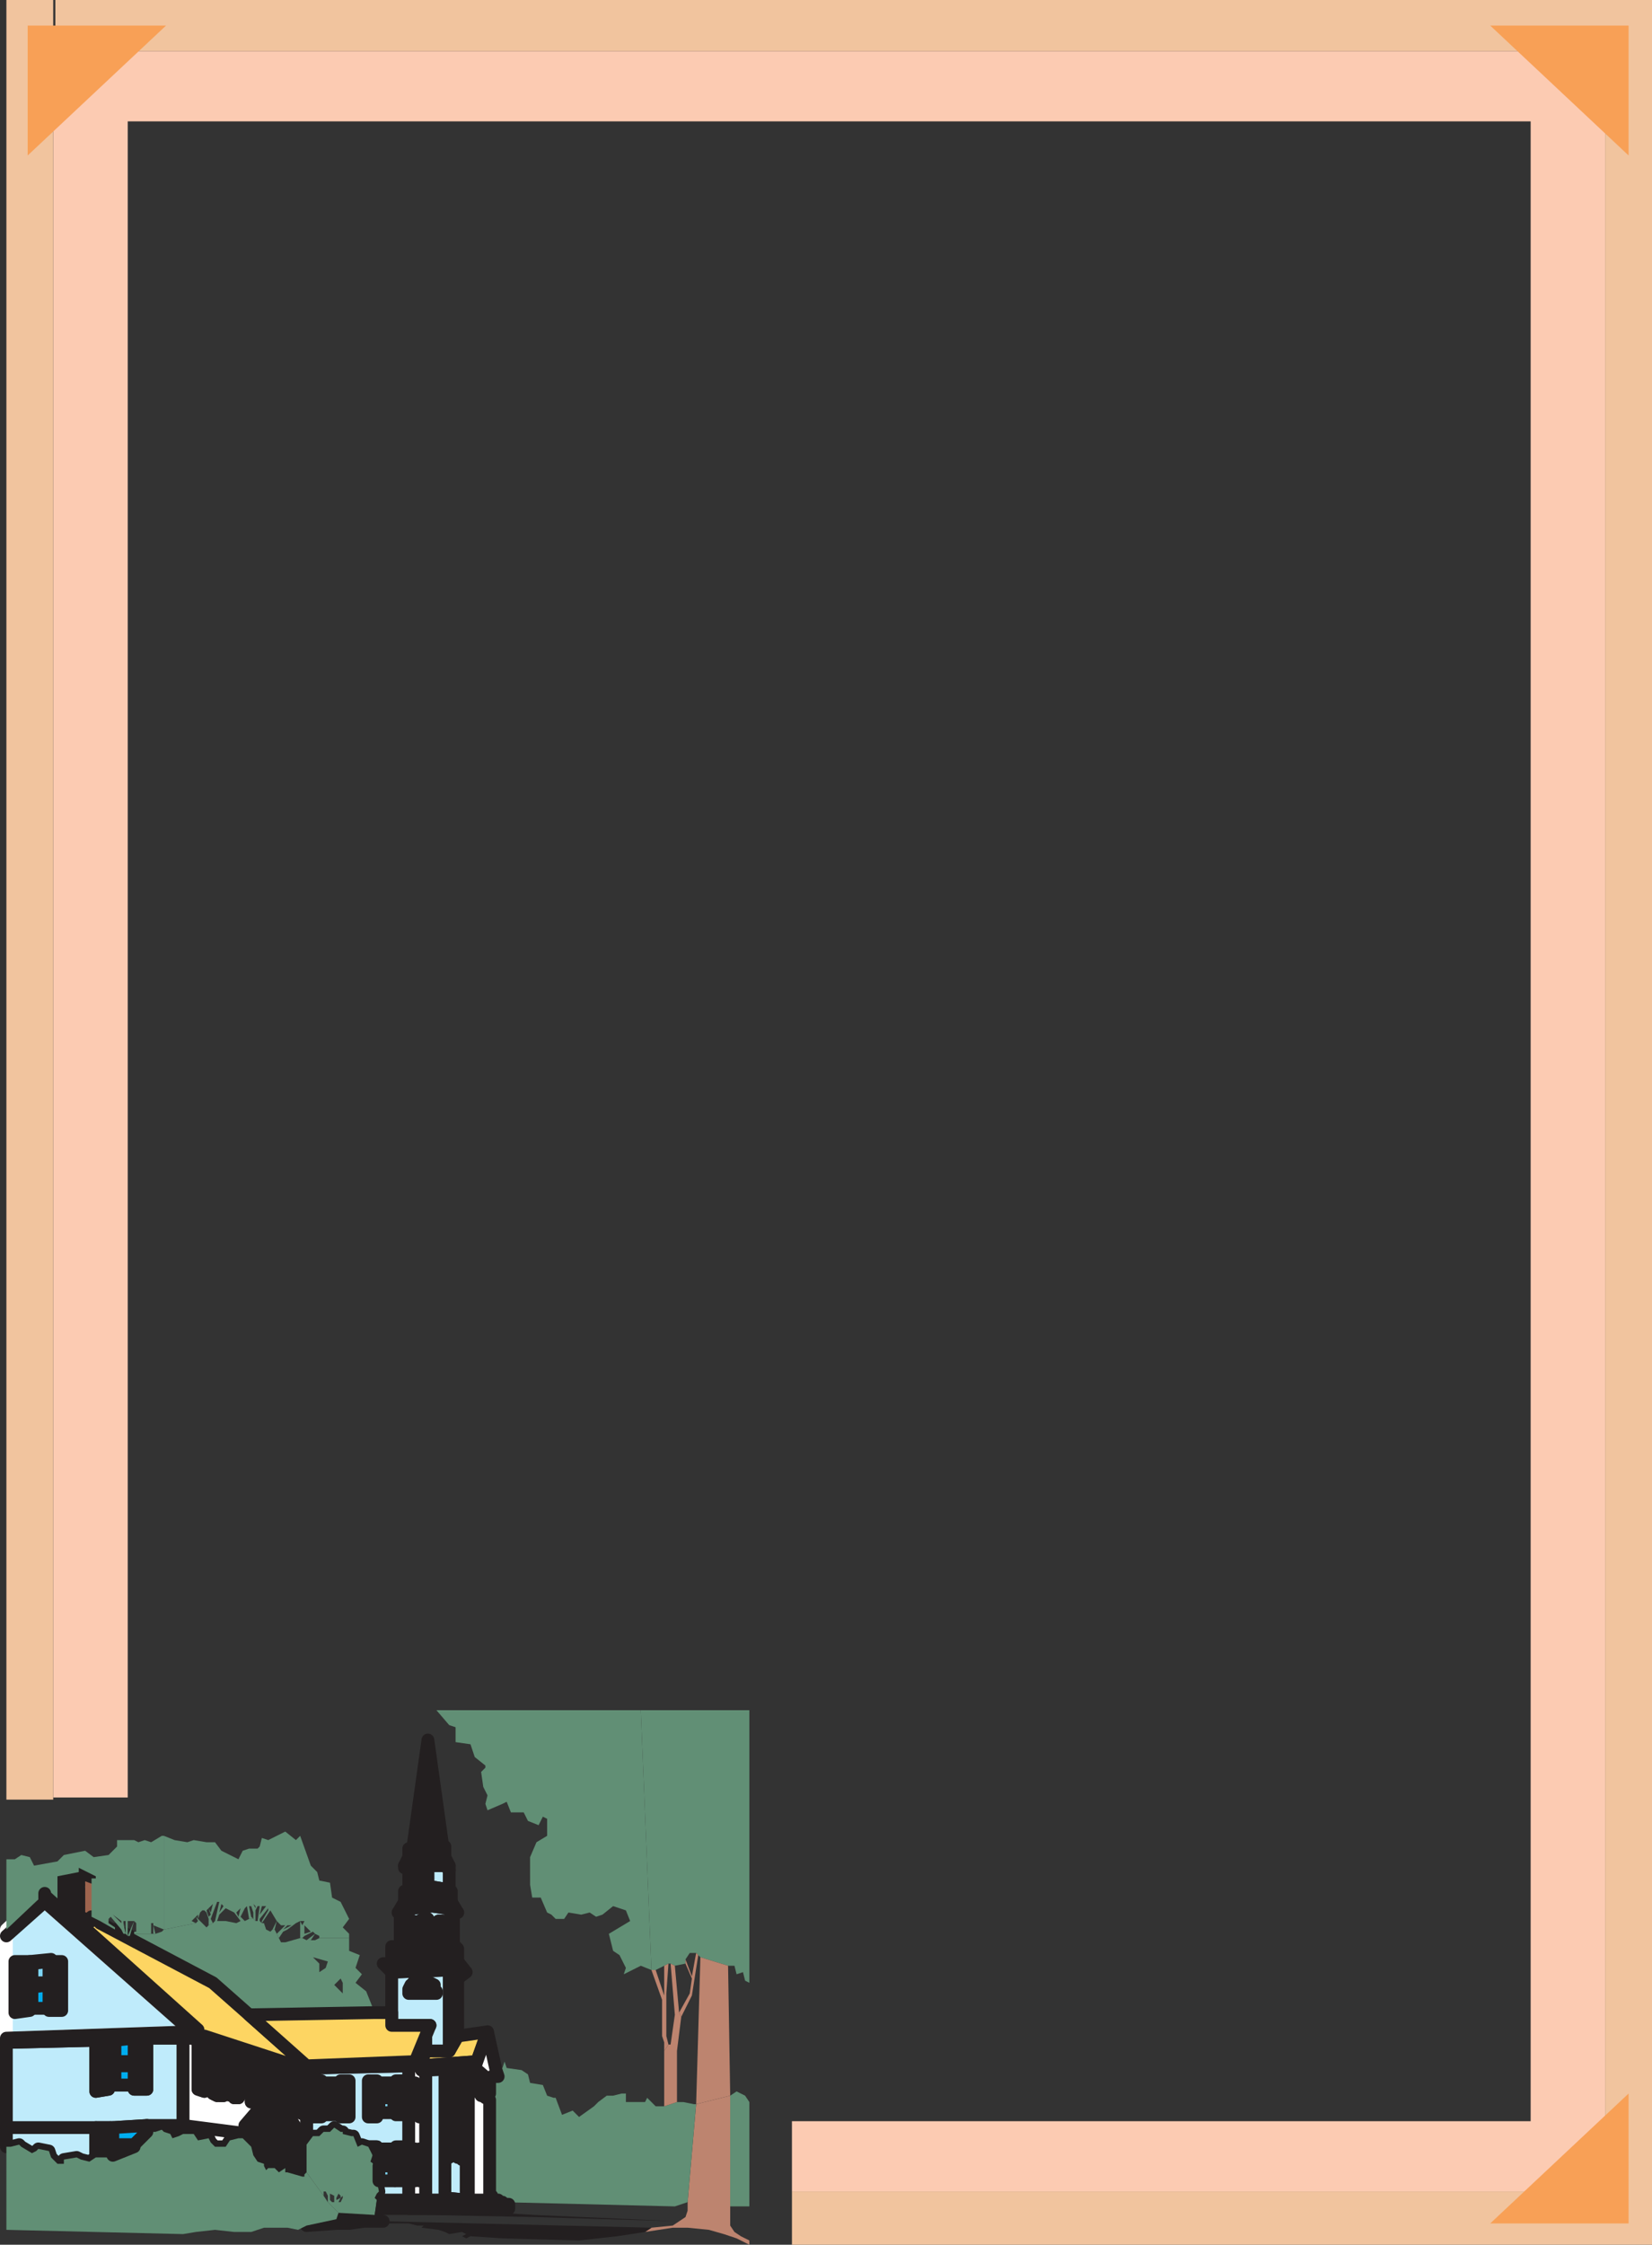
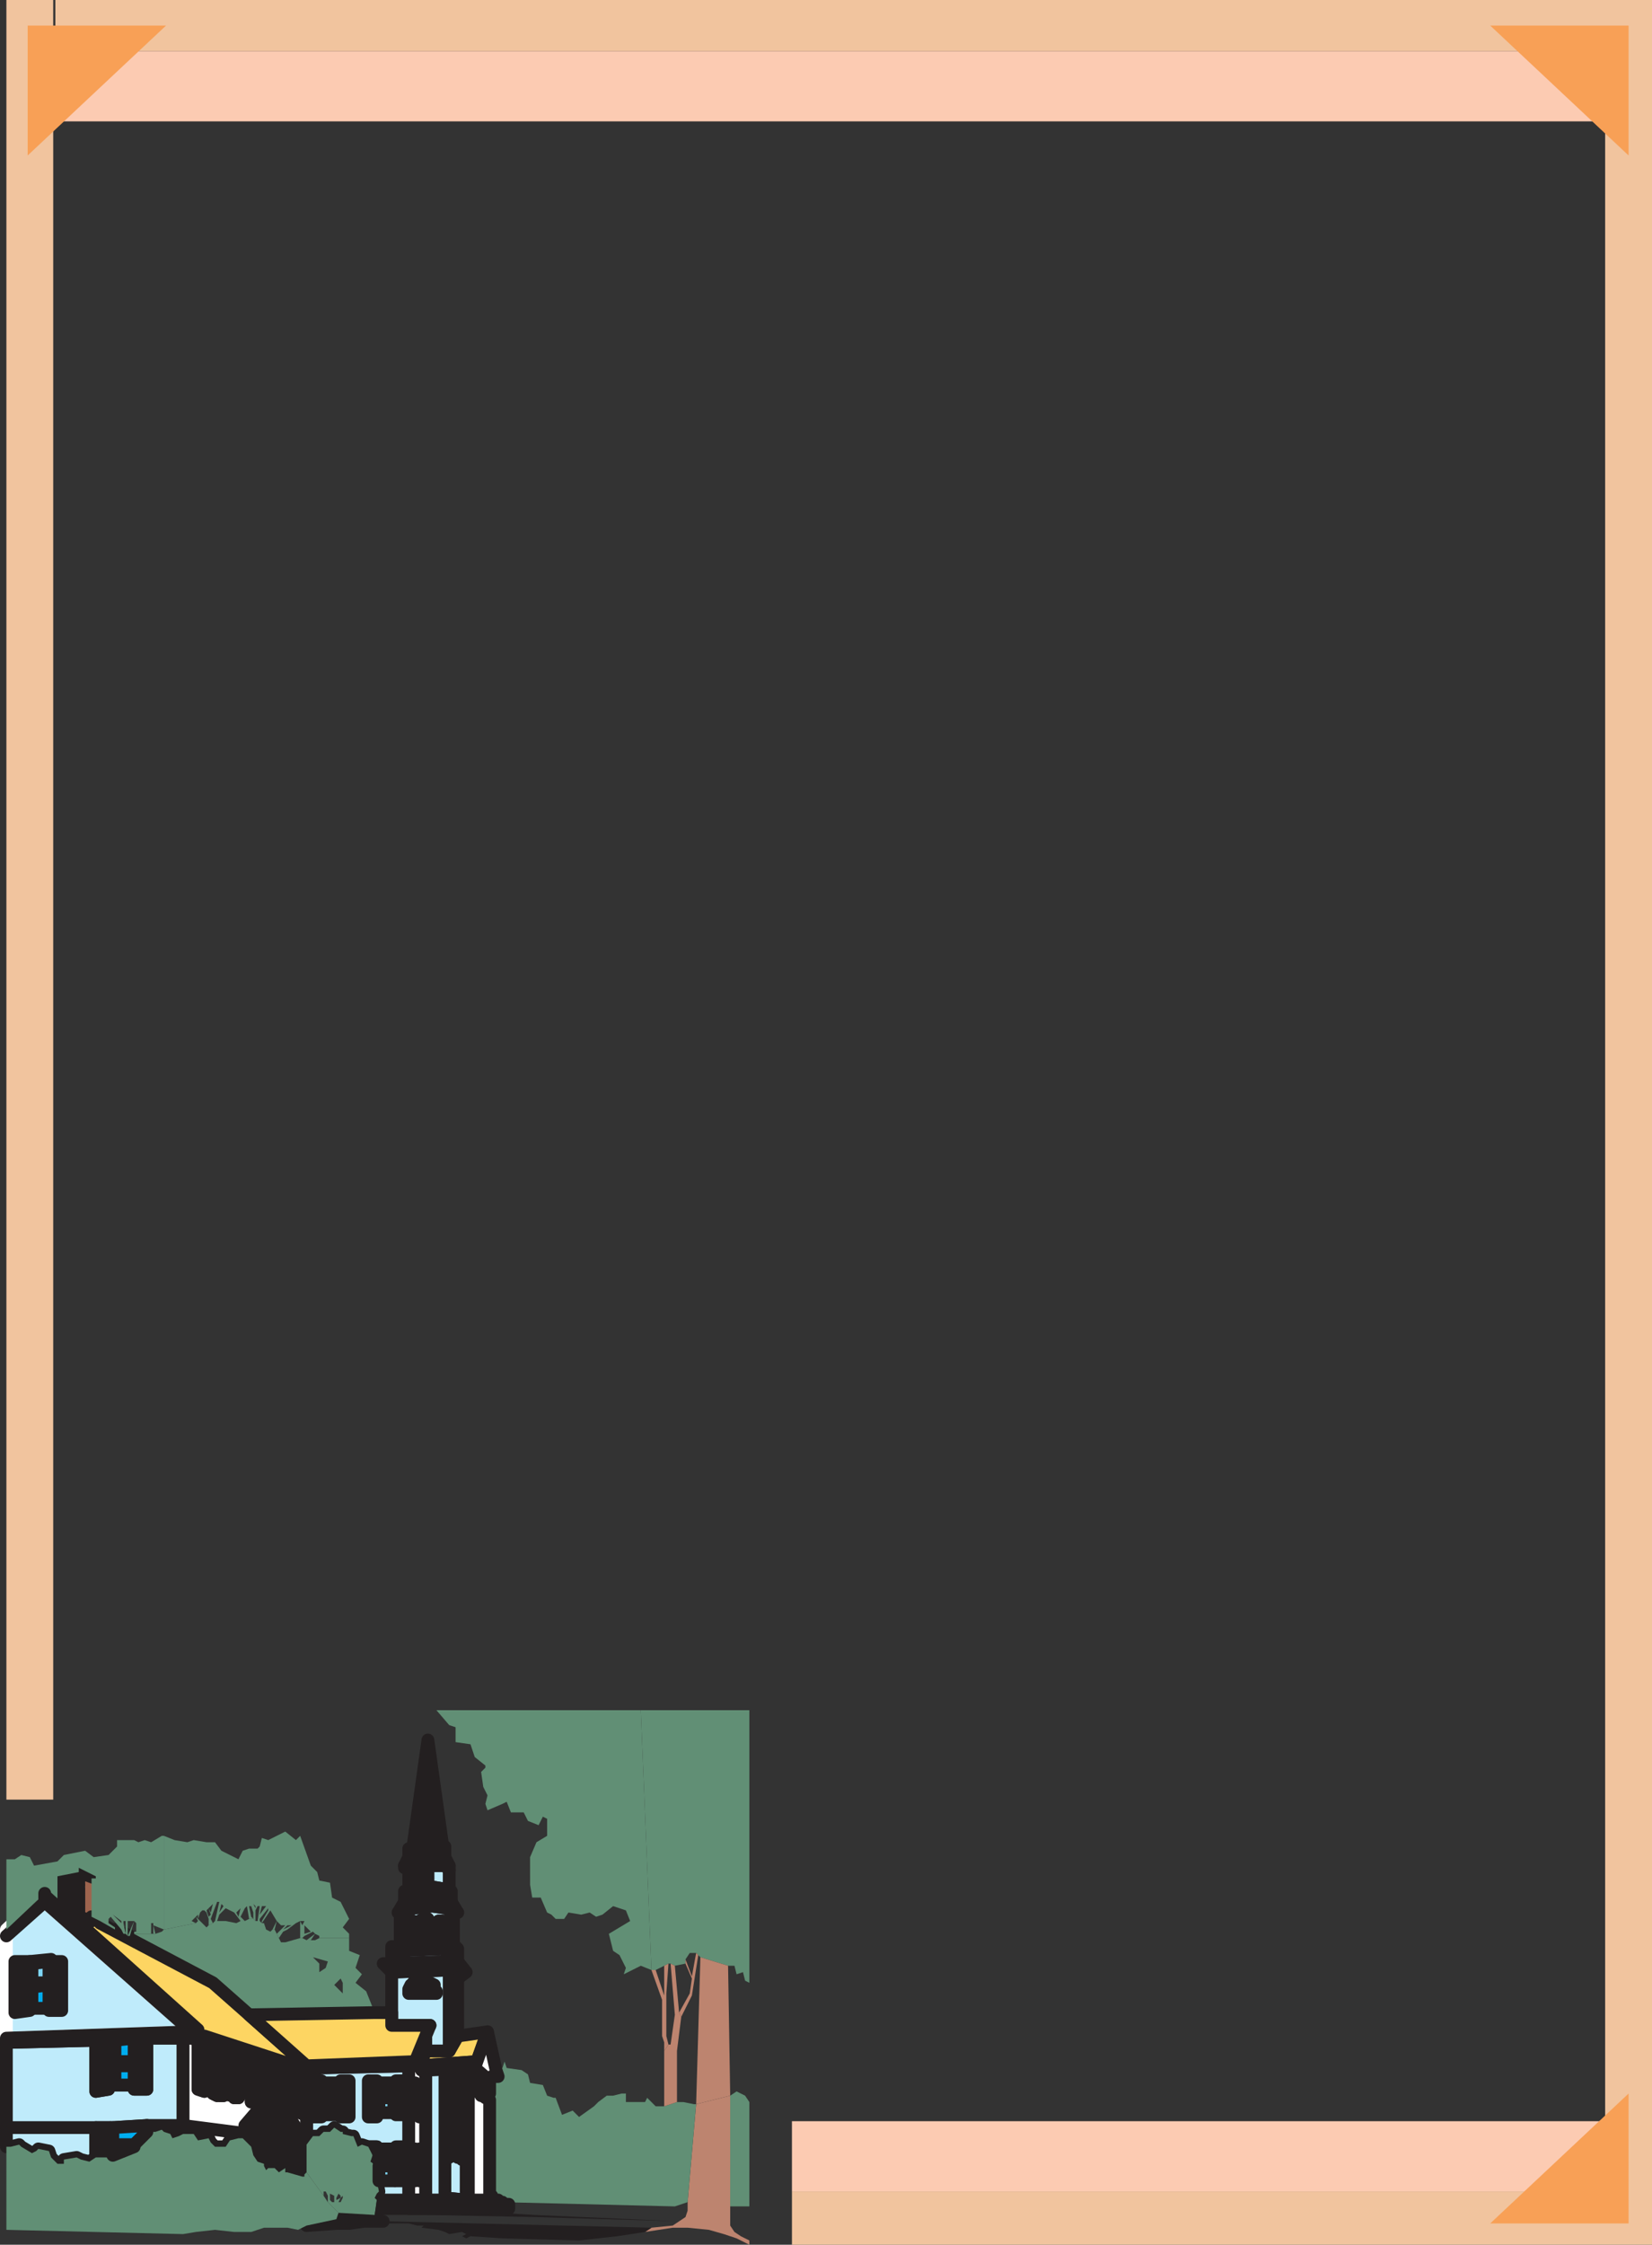
<svg xmlns="http://www.w3.org/2000/svg" width="582" height="790.5">
  <rect width="100%" height="100%" fill="#333333" stroke="none" />
  <path fill="#fccbb2" fill-rule="evenodd" d="M18.75 18H565.5v24.75H18.75V18M279 747h286.5v24.75H279V747" />
-   <path fill="#fccbb2" fill-rule="evenodd" d="M18.75 18H45v615H18.75V18m520.5 0h26.25v753.75h-26.25V18" />
  <path fill="#231f20" fill-rule="evenodd" stroke="#231f20" stroke-linecap="round" stroke-linejoin="round" stroke-miterlimit="10" stroke-width="4.5" d="m142.5 657 1.5-3h2.25l6-.75 4.5.75 1.5 3-1.5-1.5-4.5-.75-6 .75-3.75 1.5" />
  <path fill="#bfebfb" fill-rule="evenodd" stroke="#231f20" stroke-linecap="round" stroke-linejoin="round" stroke-miterlimit="10" stroke-width="4.5" d="M156.75 654v-3.75H145.5l-1.5.75v3h2.25l6-.75 4.5.75" />
  <path fill="#231f20" fill-rule="evenodd" d="M156 650.25h-10.5l5.25-37.5zm0 0" />
  <path fill="none" stroke="#231f20" stroke-linecap="round" stroke-linejoin="round" stroke-miterlimit="10" stroke-width="4.5" d="M156 650.25h-10.5l5.25-37.5 5.25 37.5" />
  <path fill="#bfebfb" fill-rule="evenodd" stroke="#231f20" stroke-linecap="round" stroke-linejoin="round" stroke-miterlimit="10" stroke-width="4.5" d="M148.5 664.5 144 666v-7.5l2.25-1.5h10.5l1.5 1.5v7.5l-1.5-.75-4.5-.75h-1.5v-6H150v-.75l-.75.75h-.75v6" />
  <path fill="#fff" fill-rule="evenodd" stroke="#231f20" stroke-linecap="round" stroke-linejoin="round" stroke-miterlimit="10" stroke-width="4.5" d="m144 666 4.5-1.5h3.75l4.5.75 1.5.75h.75v3.75l-2.25-1.5-4.5-.75-6 .75-3.75 1.5V666h1.5" />
  <path fill="#231f20" fill-rule="evenodd" stroke="#231f20" stroke-linecap="round" stroke-linejoin="round" stroke-miterlimit="10" stroke-width="4.5" d="m142.5 669.75-2.25 3.75 5.25-2.25 6.75-.75 5.25.75 3.75 2.25-2.25-3.75-2.25-1.5-4.5-.75-6 .75-3.75 1.5" />
  <path fill="#fdd562" fill-rule="evenodd" stroke="#231f20" stroke-linecap="round" stroke-linejoin="round" stroke-miterlimit="10" stroke-width="4.5" d="m147.75 727.5 2.25-5.25h8.25l3-5.25 10.5-1.5L168 726l-20.25 1.5" />
  <path fill="#231f20" fill-rule="evenodd" stroke="#231f20" stroke-linecap="round" stroke-linejoin="round" stroke-miterlimit="10" stroke-width="4.5" d="m164.25 694.5-3 2.25-3-3 3-3 3 3.75" />
  <path fill="#fff" fill-rule="evenodd" stroke="#231f20" stroke-linecap="round" stroke-linejoin="round" stroke-miterlimit="10" stroke-width="4.5" d="M161.25 690.75v-4.5l-1.5-1.5V684l-.75-.75v7.5h2.25m-3 31.5v-28.5l3 3V717l-3 5.25" />
  <path fill="#bfebfb" fill-rule="evenodd" stroke="#231f20" stroke-linecap="round" stroke-linejoin="round" stroke-miterlimit="10" stroke-width="4.5" d="M144 685.5h-6v6l21-.75v-7.5l-1.5.75v.75h-3l-3.75.75H144" />
  <path fill="#bfebfb" fill-rule="evenodd" stroke="#231f20" stroke-linecap="round" stroke-linejoin="round" stroke-miterlimit="10" stroke-width="4.5" d="M145.5 685.5v-9H144v9h-3v-11.25l4.5-2.25 6.75-.75 5.25.75 2.25 2.25V684l-.75-.75-1.5.75v.75H156v-8.25h-1.5v8.25l-3.75.75v-9.75h-1.5l-1.5.75v9h-2.25" />
  <path fill="#fbbfac" fill-rule="evenodd" stroke="#9e644e" stroke-linecap="round" stroke-linejoin="round" stroke-miterlimit="10" stroke-width="4.5" d="m20.25 669.75 7.5 5.25 4.5 1.5v-15h1.5v-.75l-6-3v1.5l-7.5 1.5v9" />
  <path fill="none" stroke="#231f20" stroke-linecap="round" stroke-linejoin="round" stroke-miterlimit="10" stroke-width="4.5" d="M27.75 667.5h-7.5m7.5.75-7.5.75m7.5 0-7.5.75m7.5-3-7.5.75m7.5-1.5h-7.5m7.5-.75-7.5.75m7.5-.75h-7.5m7.5-1.5-7.5.75m7.5-.75h-7.5m7.5-1.5-7.5.75m7.5-1.5-7.5.75m7.5-1.5-7.5.75m7.5-.75h-7.5m7.5 9-6.75.75m6.75 0h-6m6 .75H22.5m5.25 0-4.5.75m4.5 0H24m3.75.75H25.5m2.25.75h-1.5" />
  <path fill="#231f20" fill-rule="evenodd" stroke="#231f20" stroke-linecap="round" stroke-linejoin="round" stroke-miterlimit="10" stroke-width="4.5" d="M111 729.75 72 717h-1.5l.75 1.5 5.25 1.5h.75l11.25 3.75 5.25 1.5 3.75.75 9.75 3.75h.75l2.25.75.75-.75" />
-   <path fill="none" stroke="#231f20" stroke-linecap="round" stroke-linejoin="round" stroke-miterlimit="10" stroke-width="4.5" d="M157.5 688.5v-2.25l-17.25.75v3l17.25-1.5M27.75 675v-15m6 1.5-6-2.25" />
+   <path fill="none" stroke="#231f20" stroke-linecap="round" stroke-linejoin="round" stroke-miterlimit="10" stroke-width="4.5" d="M157.5 688.5v-2.25l-17.25.75v3M27.75 675v-15m6 1.5-6-2.25" />
  <path fill="#bfebfb" fill-rule="evenodd" stroke="#231f20" stroke-linecap="round" stroke-linejoin="round" stroke-miterlimit="10" stroke-width="4.5" d="M2.25 756h1.5l3-.75.75.75 3.75 2.25 1.5-.75.75-.75 3.75.75.75 2.25 2.25 2.25h2.25v-1.5l4.5-.75 1.5.75 3 .75 2.25-1.5v-10.5H39v10.5l.75-.75v-3h7.5v-.75h-7.5v-6l12-.75v2.25h3L57 750l.75.75 2.25.75.75 1.5 2.25-.75 1.5-.75v-33.75H51.75v18h-4.5v-1.5H40.5v-6.75h6.75V726H40.5v-8.25l-2.25.75v17.25l-4.5.75v-18l-31.5.75V756" />
  <path fill="#bfebfb" fill-rule="evenodd" stroke="#fff" stroke-linecap="round" stroke-linejoin="round" stroke-miterlimit="10" stroke-width="4.5" d="M2.25 717.75V679.5l13.5-12.75v3L67.5 715.5l-65.25 2.25" />
  <path fill="none" stroke="#231f20" stroke-linecap="round" stroke-linejoin="round" stroke-miterlimit="10" stroke-width="4.5" d="M10.5 690.75 18 690v.75m-2.25-21-13.5 12M64.5 748.5H51.75m-18 .75H2.25m36.75 0h.75" />
  <path fill="#bfebfb" fill-rule="evenodd" stroke="#231f20" stroke-linecap="round" stroke-linejoin="round" stroke-miterlimit="10" stroke-width="4.5" d="m108 755.25 2.25-3h2.25l1.5-1.5h2.25l1.5-1.5 2.25 1.5h.75v.75l3 .75h.75L126 756l1.5-.75 2.25.75h3v6.75l.75.75v3l-.75 1.5.75 3.75-.75.75-.75 1.5.75.75H144V727.5l-33.75.75.75 1.5-.75.75-2.25-.75v25.5m42-39.75v6.75h8.25v-28.5l-20.25.75v18.75h13.5l-1.5 2.25" />
  <path fill="#fff" fill-rule="evenodd" stroke="#231f20" stroke-linecap="round" stroke-linejoin="round" stroke-miterlimit="10" stroke-width="4.5" d="m105.75 736.5-3-.75v.75l3 .75v-.75M150 729v45.75h-6V727.5h1.5l4.5-12v6.75l-2.25 5.25.75 1.5h1.5" />
  <path fill="none" stroke="#231f20" stroke-linecap="round" stroke-linejoin="round" stroke-miterlimit="10" stroke-width="4.5" d="M147.75 734.25v11.25m0 11.25V768" />
  <path fill="#bfebfb" fill-rule="evenodd" stroke="#231f20" stroke-linecap="round" stroke-linejoin="round" stroke-miterlimit="10" stroke-width="4.5" d="M144 774.75v3h12.75V774l7.5.75v-1.5h.75v-1.5h-.75v-31.5l-6-1.5v-6h8.25l.75-4.5L150 729v45.75h-6" />
  <path fill="none" stroke="#231f20" stroke-linecap="round" stroke-linejoin="round" stroke-miterlimit="10" stroke-width="4.5" d="M156.75 774.75v-45l1.5-.75v-.75m0 10.5v21m3-20.25v20.25m1.5-19.5v20.25m-13.5 14.25h7.5" />
  <path fill="#fff" fill-rule="evenodd" stroke="#231f20" stroke-linecap="round" stroke-linejoin="round" stroke-miterlimit="10" stroke-width="4.5" d="M64.5 751.5v-33.75h3l2.25.75v17.25l2.25.75v-.75l2.25.75V729l-2.25-.75V726l2.25 1.5V720l.75.75v16.5l1.5.75v-18h.75v18h1.5v-.75l3 .75v-7.5h-3V729l3 .75v-7.5l.75.75v15.75H84v-16.5l4.5 1.5v16.5h3v-6.75l-1.5-.75v-1.5l1.5 1.5v-7.5h.75V741h1.5v-15.75l3.75.75v15.75h3v-6H99v-1.5l1.5.75v-6.75l.75.75v14.25h1.5v-1.5l3 1.5v.75l1.5.75v-15h.75V765l-.75.75v.75h-.75l-5.25-1.5h-.75v-1.5l-2.25 1.5-1.5-1.5H94.5l-.75.75-.75-1.5V762l-2.25-.75-1.5-2.25-.75-3-3-3H84l-3 .75-1.5 2.25h-3.75l-1.5-1.5-.75-1.5-3.75.75-1.5-2.25H64.5" />
  <path fill="none" stroke="#231f20" stroke-linecap="round" stroke-linejoin="round" stroke-miterlimit="10" stroke-width="4.5" d="M90.75 752.25h3.75v11.25m6.75-9.75v-2.25m-.75-8.25 3.75 6v1.5h-1.5m0 0v.75h-1.5m-.75-1.5-3-.75M99 747l-.75 2.25m-1.5 0v-.75m-32.25 0 23.25 3m-47.25-72 3 1.5h.75l.75.75h.75l1.5.75" />
  <path fill="#618f75" fill-rule="evenodd" d="m264 698.25-1.5-.75-.75-3-2.25.75-.75-3h-2.25l-9.75-3-1.5-1.5H243l-1.5 2.25v1.5l-3.75.75-1.5-.75h-.75l-4.5 2.25h-1.5l-3.75-91.5H264v96" />
  <path fill="#bd846f" fill-rule="evenodd" d="m245.25 741-3 34.5v3l-.75 2.25-4.5 3-7.5.75-2.25 1.5 9.75-1.5h5.25l7.5.75 5.25 1.5 4.5 1.5 4.5 2.25V789l-3-1.5-2.25-1.5-1.5-2.25V738l-12 3" />
  <path fill="#618f75" fill-rule="evenodd" d="M47.25 681h7.5l2.25-.75.75-.75L69 677.25l.75-.75h.75l2.25 2.25.75-.75 1.5-.75.75-.75h3.75l3.75.75 1.5-.75h1.5l1.5-.75h1.5l.75.75h1.5l.75.75H93l.75 2.25 1.5.75.75-.75h.75L99 684h1.5l5.25-1.5h.75l1.5.75h3l1.5-.75H123v4.5l3.75 1.5-.75 2.25h-10.5l-5.25-1.5 2.25 2.25v3l2.25-1.5.75-2.25H126l-.75 2.25 2.25 2.25-2.25 3h-4.5l-.75-1.5-2.25 2.25 3 3v-3.75h4.5l3.75 3 3 7.5-42.75.75-13.5-12-28.5-15V681" />
  <path fill="#618f75" fill-rule="evenodd" d="m57.75 646.5 3.75 1.5 4.5.75 2.25-.75 4.5.75h3l2.25 3 6 3 1.5-3 2.25-.75h3l.75-.75.75-3 2.25.75 6-3 3.75 3 1.5-1.5 3.75 10.5 2.25 2.25.75 3 3.75.75.75 5.25 3 1.5 3 6-2.25 3L123 681v1.5h-10.5v-.75L111 681l-1.5 2.25H108l3-2.25-.75-.75-3 1.5V681l2.25-.75-2.25-2.25v3.75l-.75.75h-.75v-2.25l.75-2.25.75-1.5h-1.5l.75 1.5-.75 2.25v-3.75l-1.5.75-3 2.25-1.5.75-1.5 2.25-.75-1.5 1.5-1.5h.75l3-1.5h-1.5l-1.5 1.5H99l1.5-1.5H99l-1.5-1.5-.75 3H96l1.5-3-2.25-3.75-3 4.5v-.75l2.25-3.75V672l-3 3.75v-1.5l2.25-3h-1.5l-.75 3v2.25h-.75l.75-5.25h-.75l-.75 1.5v-1.5l-.75-.75.75 1.5v4.5l-.75-.75v-2.25l-.75-2.25h-.75l.75 3.75.75.75h-1.5l-.75-4.5-.75.75-1.5 3H84l.75-3-1.5 1.5.75 1.5h.75l1.5 1.5h-1.5l-2.25-3-3-1.5-2.25 2.25v-.75l1.5-2.25-.75-.75-.75 3v.75l-.75 2.25h-.75l1.5-6.75h-.75l-2.25 6-.75-.75.75-.75v-.75l.75-3-1.5 1.5.75 1.5v.75L73.5 672l-.75.75.75 2.25.75.75.75 1.5-1.5.75v-2.25l-.75-2.25-.75-.75h-.75l-.75.75-.75 2.25v-1.5L69 675l1.5 1.5h-.75L69 675l-1.5 1.5 1.5.75-11.25 2.25v-33" />
  <path fill="#231f20" fill-rule="evenodd" stroke="#231f20" stroke-linecap="round" stroke-linejoin="round" stroke-miterlimit="10" stroke-width="4.5" d="m108 783.75 10.5-.75h4.5l5.25-.75H135l-2.25-.75H118.5l-10.5 2.25" />
  <path fill="#618f75" fill-rule="evenodd" d="m229.5 693.75-3.75-1.5-6 3 .75-2.25-2.25-4.5L216 687l-1.5-6 7.5-4.5-1.5-3.75-4.5-1.5-3.75 3-2.25.75-2.25-1.5-3 .75-4.5-.75-1.5 2.25h-3l-1.5-1.5-1.5-.75-2.25-5.25h-3l-.75-4.5V654l2.25-5.25 3.75-2.25v-6l-1.5-.75-1.5 3-3.75-1.5-1.5-3H180l-1.5-3.75-1.5.75-5.25 2.25-.75-2.25.75-3-1.5-3-.75-5.25 1.5-1.5v-.75l-3.75-3-1.5-4.5-5.25-.75v-5.25l-2.25-.75-4.5-5.25h72l3.75 91.5M257.25 777H264v-36.75l-1.5-2.25-3-1.5-2.25 1.5v39m-12.75-36-3.75-.75h-2.25l-4.5 1.5h-3l-3-3-.75 1.5h-6.75v-3H219l-3 .75h-2.25l-3 2.25-1.5 1.5-5.25 3.75-2.25-2.25-3.75 1.5-2.25-6H195l-2.25-.75-1.5-3.75-4.5-.75-.75-3-2.25-1.5-5.25-.75-.75-2.25-.75 2.25h-.75l-1.5.75.75 2.25h-2.25l-.75 1.5v4.5l-.75.75v.75l.75.75v33l.75.75v1.5h2.25v.75h1.5l60.75 1.5 4.5-1.5 3-34.5h-.75" />
  <path fill="#231f20" fill-rule="evenodd" d="m229.5 784.5-93-2.25-1.5.75h9l3 .75h3-.75l-.75.75 6 .75 2.25.75 1.5.75 4.5-.75 1.5.75-1.5.75 1.5.75 1.5-.75 11.25.75 27 .75 13.5-1.5 9.75-1.5 2.25-1.5" />
  <path fill="#bd846f" fill-rule="evenodd" d="m256.5 692.25.75 45.75-12 3 1.5-51.75 9.75 3m-15-2.25 2.25 6 1.5-8.25.75.75-2.25 14.25-3.75 7.5-.75-1.5L243 702l.75-5.25-2.25-5.25V690" />
  <path fill="#bd846f" fill-rule="evenodd" d="m237.75 692.25 1.5 16.5.75 1.5-1.5 12v18l-4.5 1.5v-19.5l1.5-2.25h.75l1.5-10.5-1.5-18 1.5.75" />
  <path fill="#bd846f" fill-rule="evenodd" d="m235.5 691.5-.75 10.5v15l.75 3-1.5 2.25v-3l-.75-2.25v-12.75l-3.75-10.5h1.5l3 9v-10.5l1.5-.75" />
  <path fill="#fdd562" fill-rule="evenodd" stroke="#231f20" stroke-linecap="round" stroke-linejoin="round" stroke-miterlimit="10" stroke-width="4.5" d="m69 715.5 1.5 1.5H72l39 12.75-.75-1.5-2.25-.75-20.25-18L75 698.25l-39.75-21v-.75l-3-1.5v1.5l-4.5-1.5-7.5-5.25-1.5-.75 51 45.75-.75.75" />
  <path fill="#618f75" fill-rule="evenodd" d="M15.75 666.75 2.25 679.5v-24.75h3l2.25-1.5 3 .75 1.5 3 8.25-1.5 2.25-2.25 7.5-1.5 3 2.25 5.25-.75 3-3V648h6l1.5.75L51 648l2.25.75L57 646.5h.75v33L54 678l.75 3H54v-3.75h-.75V681h-6v-.75H48v-3l-.75-.75-1.5 5.25H45l2.25-5.25H45v5.25l-.75-.75v-4.5h-.75v.75h-.75v-.75l-3-2.25 3 3h.75l.75 3.75h-.75l-.75-1.5L39 675l-.75.75v1.5l2.25 1.5v.75l-5.25-3-3-1.5v-13.5h1.5v-.75l-6-3v1.5l-7.5 1.5v9l-4.5-2.25v-.75" />
  <path fill="#231f20" fill-rule="evenodd" stroke="#231f20" stroke-linecap="round" stroke-linejoin="round" stroke-miterlimit="10" stroke-width="4.5" d="M71.25 718.5h-1.5l-2.25-3-51.75-45.75v-3 .75l53.25 48 1.5 1.5.75 1.5m-37.5 41.25v-10.5H39v10.5h-5.25m76.5-31.5 35.25-.75.75-1.5-38.25 1.5 2.25.75m-39-9.75 5.25 1.5v18l-1.5-.75v-16.5l-.75-.75v7.5L72 726v2.25l2.25.75v7.5l-2.25-.75v.75l-2.25-.75V718.5h1.5m6 1.5v18h1.5v-.75l3 .75v-7.5h-3V729l3 .75v-7.5l.75.75v15.75H84v-16.5L77.25 720m11.25 3.75v16.5h3v-6.75l-1.5-.75v-1.5l1.5 1.5v-7.5h.75V741h1.5v-15.75l-5.25-1.5m9 2.25v15.75h3v-6H99v-1.5l1.5.75v-6.75l.75.75v14.25h1.5v-1.5l3 1.5v.75l1.5.75v-7.5h-1.5l-3-.75v-.75l3 .75v.75h1.5v-7.5L97.5 726m69.75 2.25-18.75.75-.75-1.5L168 726l-.75 2.25M138 694.5l-3-3h3l21-.75h2.25l-3 3-20.25.75m7.5-9v-9H144v9h1.5m9-.75v-8.25h1.5v8.25h-1.5m-6.75.75v-9l1.5-.75h1.5v9.75h-3m12-11.25L157.5 672l-5.25-.75-6.75.75-4.5 2.25-.75-.75 5.25-2.25 6.75-.75 5.25.75 3.75 2.25-1.5.75m-1.5 58.5v6l6 1.5v31.5h.75v-37.5h-.75l-.75-1.5h-5.25m-9.75-68.25h2.25v-6H150v-.75l-.75.75h-.75v6" />
  <path fill="#231f20" fill-rule="evenodd" stroke="#231f20" stroke-linecap="round" stroke-linejoin="round" stroke-miterlimit="10" stroke-width="4.5" d="M142.5 657v.75l1.5.75 2.25-1.5h10.5l1.5 1.5V657l-1.5-1.5-4.5-.75-6 .75-3.75 1.5M2.25 719.25l31.5-.75v18l4.5-.75V718.5h2.25l6.75-.75H67.5l2.25.75-2.25-3-65.25 2.25v1.5" />
  <path fill="#231f20" fill-rule="evenodd" stroke="#231f20" stroke-linecap="round" stroke-linejoin="round" stroke-miterlimit="10" stroke-width="4.5" d="M51.75 717.75h-4.5v18h4.5v-18M10.5 708v-17.25H5.25v18l5.25-.75m11.25 0v-17.25h-4.5V708h4.5M123 745.5h-3v-12.75h3v12.75m-9.75 0h-3v-12.75h3v12.75m30-.75v-12h-3.75v12h3.75m-10.5.75v-12.75h-3v12.75h3m9.75 10.5v12h-3v-12h3m1.5-54v-1.5l.75-1.5h.75v-.75h.75l.75-.75h3l.75.75h.75l1.5.75v1.5l.75.75v.75H144m1.5 42.75h.75V733.5h-.75v11.25m0 23.25h.75v-11.25h-.75V768m-44.25-14.25V765l5.25 1.5v-12l-5.25-.75m-4.5-1.5v11.25l1.5 1.5 2.25-1.5v-11.25h-3.75m-7.5 0h1.5v9l-1.5-2.25v-6.75m12-.75-4.5-.75h-9v.75-.75h9v-1.5h.75v1.5l3.75.75m-.75-8.25h-9.75l-4.5 5.25h10.5l3.75-5.25m2.25 7.5-2.25-4.5-1.5.75 1.5 3 2.25.75m30 12V756h-3l1.5 3-.75 2.25 2.25 1.5" />
  <path fill="#618f75" fill-rule="evenodd" d="M64.5 751.5v35.25l-62.25-1.5V756h1.5l3-.75.75.75 3.75 2.25 1.5-.75.75-.75 3.75.75.75 2.25 2.25 2.25h2.25v-1.5l4.5-.75 1.5.75 3 .75 2.25-1.5H39l.75-.75 7.5-3v-.75l4.5-4.5h3L57 750l.75.75 2.25.75.75 1.5 2.25-.75 1.5-.75M108 765l-.75.75v.75h-.75l-5.25-1.5h-.75v-1.5l-2.25 1.5-1.5-1.5H94.5l-.75.75-.75-1.5V762l-2.25-.75-1.5-2.25-.75-3-3-3H84l-3 .75-1.5 2.25h-3.75l-1.5-1.5-.75-1.5-3.75.75-1.5-2.25H64.5v35.25L69 786l6.75-.75 6.75.75h6l4.5-1.5h8.25l3.75.75 3-1.5 10.5-2.25.75-2.25-3.75-3.75-1.5-2.25-6-8.25" />
  <path fill="#618f75" fill-rule="evenodd" d="m132 780 .75-5.25-.75-.75.75-1.5.75-.75-.75-3.75.75-1.5v-3l-.75-.75-2.25-1.5.75-2.25-1.5-3-2.25-.75-1.5.75-1.5-3.75h-.75l-3-.75v-.75H120l-2.25-1.5-1.5 1.5H114l-1.5 1.5h-2.25l-2.25 3V765l6 8.25v-1.5h.75l.75 1.5v2.25l.75-.75v-2.25l1.5.75v.75h.75l.75-1.5.75.75v.75l.75-.75v.75l-.75 1.5h-.75l.75-1.5-1.5.75V774h-.75v1.5H117l-.75-.75-.75.75 3.75 3.75L132 780" />
  <path fill="#00adef" fill-rule="evenodd" stroke="#231f20" stroke-linecap="round" stroke-linejoin="round" stroke-miterlimit="10" stroke-width="4.5" d="m47.25 717.75-6.75.75v7.5h6.75v-8.25m0 37.5h-7.5v-6l12-.75v2.25l-4.5 4.5" />
  <path fill="#00adef" fill-rule="evenodd" d="M39.75 759v-3h7.5zm0 0" />
  <path fill="none" stroke="#231f20" stroke-linecap="round" stroke-linejoin="round" stroke-miterlimit="10" stroke-width="4.5" d="M39.75 759v-3h7.5l-7.5 3" />
  <path fill="#00adef" fill-rule="evenodd" stroke="#231f20" stroke-linecap="round" stroke-linejoin="round" stroke-miterlimit="10" stroke-width="4.5" d="M47.25 727.5H40.5v6.75h6.75v-6.75" />
  <path fill="#7fd6f7" fill-rule="evenodd" stroke="#231f20" stroke-linecap="round" stroke-linejoin="round" stroke-miterlimit="10" stroke-width="4.5" d="M17.25 698.25v-7.5l-6 .75v6.75h6" />
  <path fill="#00adef" fill-rule="evenodd" stroke="#231f20" stroke-linecap="round" stroke-linejoin="round" stroke-miterlimit="10" stroke-width="4.5" d="M17.25 699v8.25h-6v-7.5l6-.75" />
  <path fill="#7fd6f7" fill-rule="evenodd" stroke="#231f20" stroke-linecap="round" stroke-linejoin="round" stroke-miterlimit="10" stroke-width="4.5" d="M118.5 744.75v-6H114v6h4.5m0-6v-5.25H114v5.25h4.5m20.25-5.25h-5.25v4.5h5.25v-4.5m0 5.25h-5.25V744h5.25v-5.25m0 18v4.5h-5.25v-4.5h5.25m-5.25 6.75v-.75h5.25V768h-5.25v-4.5" />
  <path fill="#231f20" fill-rule="evenodd" d="M132.75 774.75 132 780h18l38.25.75 51 1.5-51-2.25-24.75-1.5-6.75-.75H144v-3h-11.25" />
  <path fill="#fff" fill-rule="evenodd" stroke="#231f20" stroke-linecap="round" stroke-linejoin="round" stroke-miterlimit="10" stroke-width="4.5" d="m164.25 774.75-7.5-.75v3l22.5.75v-1.5H177v-.75h-1.5v-.75h-2.25v-1.5l-.75-.75v-33l-.75-.75V738l.75-.75v-4.5l-5.25-4.5-.75 4.5h-3l.75 1.5h.75v39h-.75v1.5" />
  <path fill="none" stroke="#231f20" stroke-linecap="round" stroke-linejoin="round" stroke-miterlimit="10" stroke-width="4.5" d="M156.75 775.5h18.75m1.5.75h-20.25m7.5-1.5h9" />
  <path fill="#231f20" fill-rule="evenodd" stroke="#231f20" stroke-linecap="round" stroke-linejoin="round" stroke-miterlimit="10" stroke-width="4.5" d="M167.25 736.5v-2.25h.75v-1.5h.75v1.5l-1.5 2.25m2.25 1.5v-3.75h.75v1.5l-.75 2.25" />
  <path fill="#231f20" fill-rule="evenodd" d="m171 737.25.75-1.5-.75 3zm0 0" />
  <path fill="none" stroke="#231f20" stroke-linecap="round" stroke-linejoin="round" stroke-miterlimit="10" stroke-width="4.5" d="m171 737.25.75-1.5-.75 3v-1.5" />
  <path fill="#fff" fill-rule="evenodd" stroke="#231f20" stroke-linecap="round" stroke-linejoin="round" stroke-miterlimit="10" stroke-width="4.5" d="m172.5 732.75-5.25-4.5.75-2.25 3.75-10.5 3 13.5.75 2.25h-2.25l-.75 1.5" />
  <path fill="#fdd562" fill-rule="evenodd" stroke="#231f20" stroke-linecap="round" stroke-linejoin="round" stroke-miterlimit="10" stroke-width="4.5" d="M138 708.75h-6l-42.75.75h-1.5l20.25 18 38.25-1.5 5.25-12.75H138v-4.5" />
  <path fill="#f1c49e" fill-rule="evenodd" d="M2.25 0h16.5v633.75H2.25V0M565.5 0H582v789.75h-16.5V0" />
  <path fill="#f1c49e" fill-rule="evenodd" d="M19.5 0H582v18H19.5V0M279 771.75h303v18.75H279v-18.75" />
  <path fill="#f8a056" fill-rule="evenodd" d="M9.75 9H58.5L9.75 54.75Zm564 0H525l48.75 45.75zm0 774H525l48.75-45.75zm0 0" />
</svg>